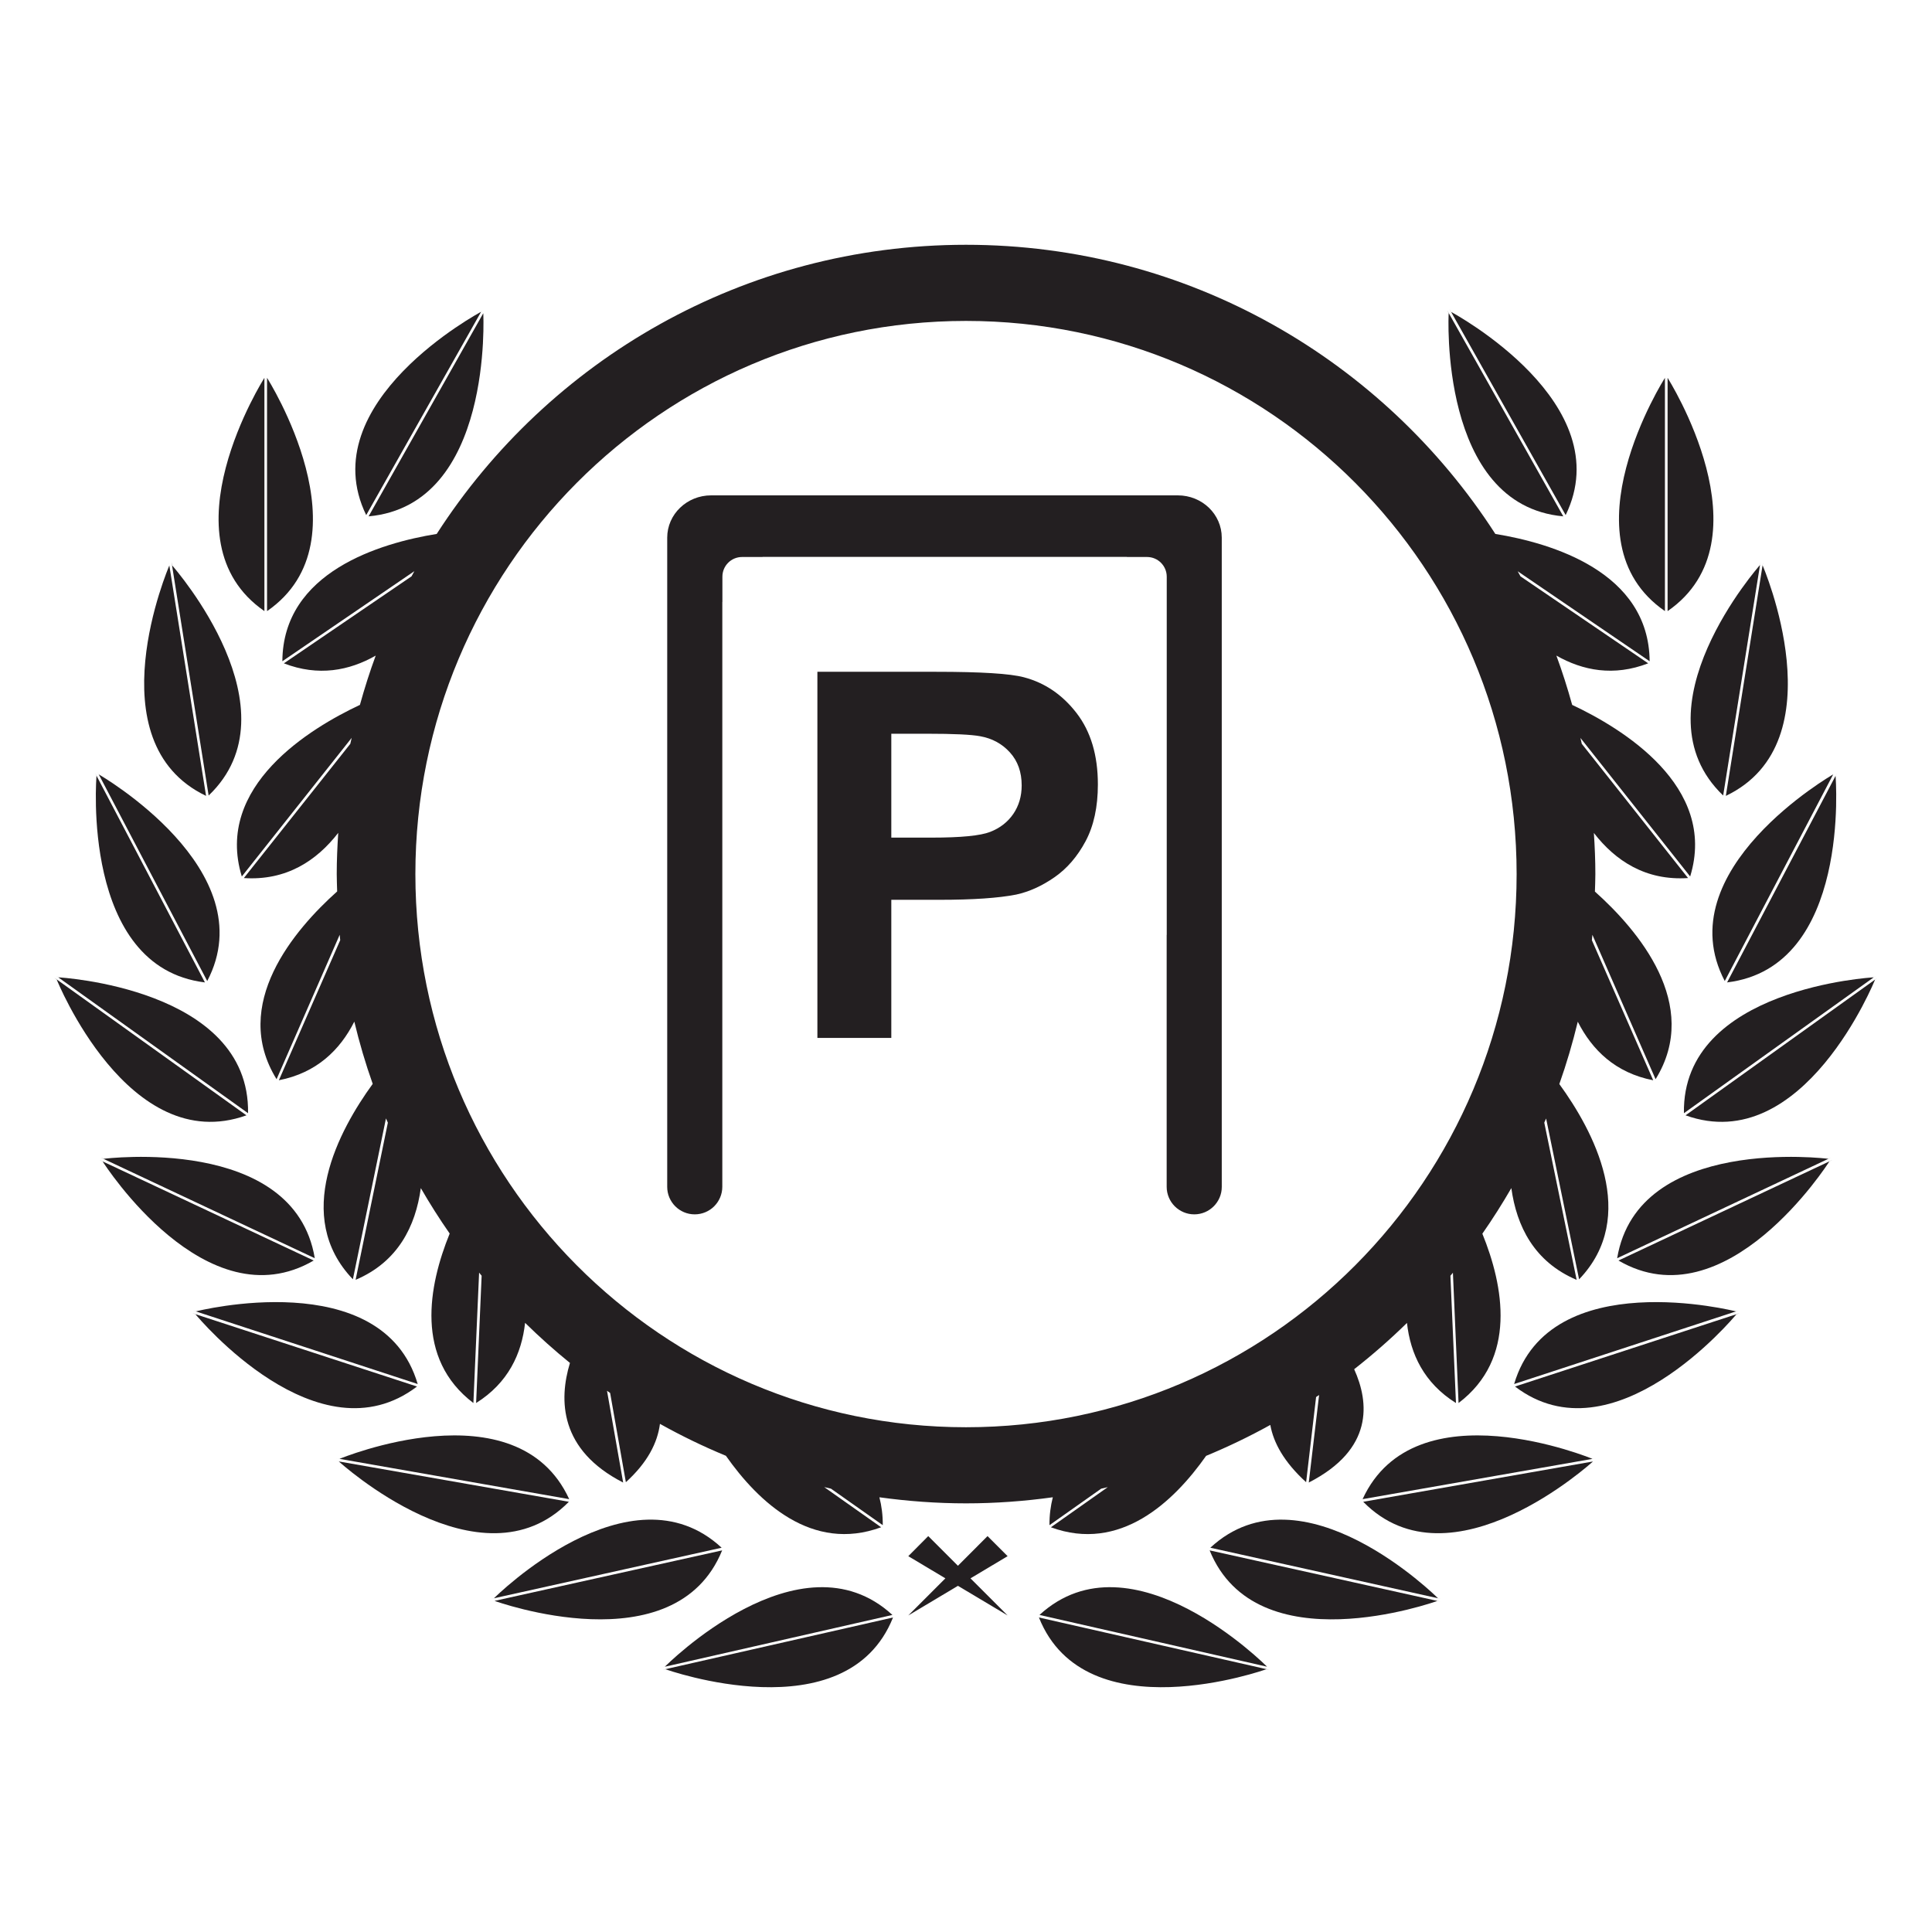
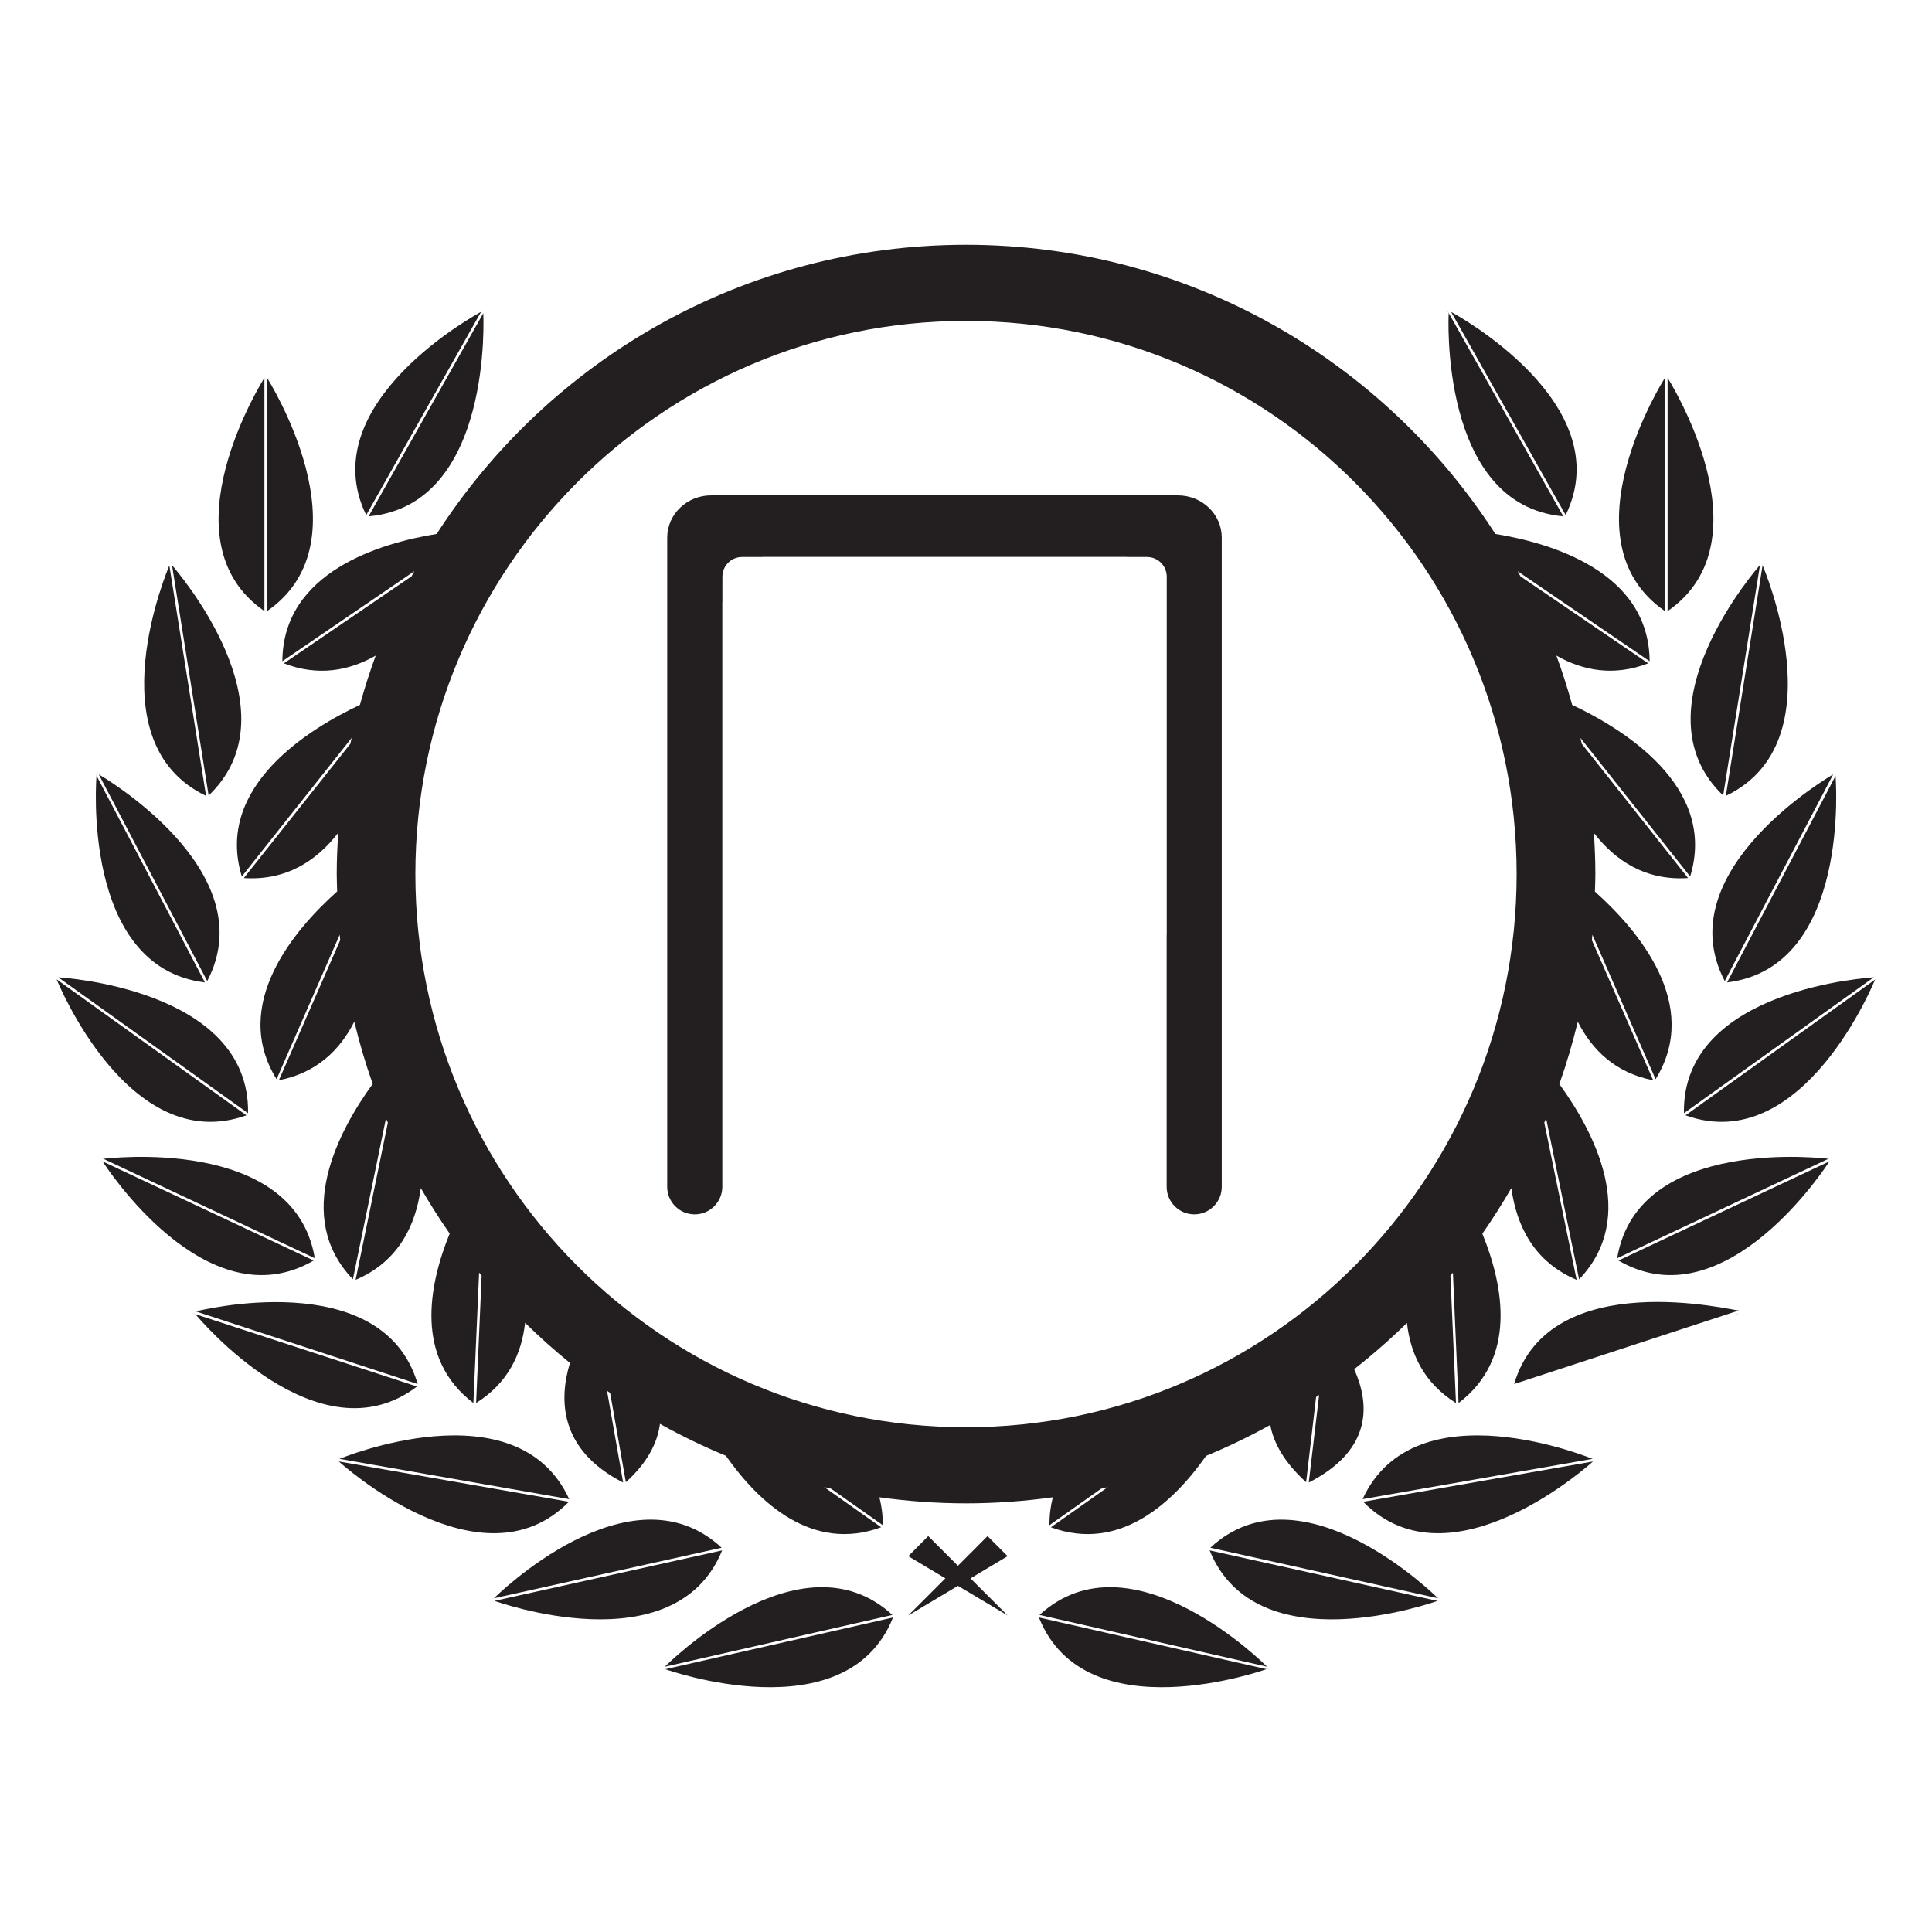
<svg xmlns="http://www.w3.org/2000/svg" version="1.1" x="0px" y="0px" width="100px" height="100px" viewBox="0 0 100 100" enable-background="new 0 0 100 100" xml:space="preserve">
  <g id="Calque_2" display="none">
</g>
  <g id="Calque_1">
    <g>
      <g>
        <path fill="#231F21" d="M13.686,31.631V19.557C13.686,19.557,8.349,27.945,13.686,31.631z" />
        <path fill="#231F21" d="M13.822,19.557v12.075C19.165,27.945,13.822,19.557,13.822,19.557z" />
        <path fill="#231F21" d="M24.981,15.999l-0.082,0.142c0,0-8.781,4.682-5.944,10.521L24.981,15.999z" />
        <path fill="#231F21" d="M19.079,26.726c6.467-0.58,5.935-10.512,5.935-10.512l0.082-0.146L19.079,26.726z" />
        <path fill="#231F21" d="M14.615,34.226l6.832-4.662c-0.05,0.088-0.099,0.178-0.146,0.267l-6.608,4.504     c1.786,0.691,3.385,0.378,4.754-0.401c-0.308,0.833-0.578,1.686-0.818,2.551c-2.539,1.191-7.547,4.197-6.113,8.882l5.686-7.175     c-0.022,0.103-0.049,0.205-0.071,0.309l-5.509,6.947c2.199,0.146,3.768-0.899,4.885-2.34c-0.046,0.706-0.078,1.416-0.078,2.134     c0,0.302,0.015,0.6,0.022,0.898c-2.21,1.978-5.533,5.849-3.136,9.719l3.267-7.475c0.009,0.093,0.017,0.186,0.027,0.279     l-3.175,7.25c1.955-0.38,3.165-1.569,3.905-3.034c0.263,1.097,0.58,2.172,0.952,3.222c-1.748,2.404-4.15,6.854-1.026,10.115     l1.712-8.328c0.031,0.075,0.066,0.147,0.098,0.221l-1.669,8.135c2.199-0.933,3.104-2.784,3.375-4.748     c0.466,0.806,0.963,1.592,1.494,2.352c-1.102,2.711-1.81,6.468,1.227,8.772l0.296-6.749c0.044,0.053,0.088,0.107,0.131,0.16     l-0.286,6.589c1.658-1.039,2.358-2.548,2.535-4.15c0.741,0.728,1.515,1.421,2.322,2.075c-0.58,1.913-0.549,4.502,2.754,6.191     l-0.836-4.75c0.054,0.037,0.107,0.078,0.162,0.115l0.814,4.617c1.132-1.027,1.64-2.052,1.764-3.02     c1.1,0.615,2.239,1.167,3.414,1.653c1.682,2.394,4.455,5.017,8.035,3.699l-2.947-2.079c0.117,0.027,0.233,0.056,0.351,0.082     l2.68,1.889c0.004-0.521-0.06-0.998-0.174-1.443c1.467,0.202,2.964,0.314,4.486,0.314c1.524,0,3.022-0.112,4.49-0.315     c-0.113,0.446-0.178,0.923-0.173,1.444l2.676-1.889c0.115-0.025,0.229-0.053,0.342-0.079l-2.945,2.077     c3.576,1.317,6.351-1.304,8.035-3.697c1.142-0.472,2.25-1.006,3.322-1.6c0.166,0.92,0.706,1.92,1.854,2.964l0.516-4.408     c0.052-0.035,0.104-0.07,0.156-0.105l-0.535,4.531c3.364-1.721,3.131-4.141,2.35-5.866c0.955-0.749,1.868-1.547,2.733-2.396     c0.177,1.6,0.878,3.109,2.536,4.146l-0.287-6.588c0.044-0.051,0.086-0.103,0.129-0.156l0.292,6.744     c3.039-2.303,2.334-6.055,1.232-8.765c0.533-0.763,1.032-1.552,1.5-2.36c0.271,1.966,1.178,3.816,3.38,4.75l-1.675-8.139     c0.03-0.071,0.064-0.141,0.095-0.213l1.707,8.324c3.125-3.257,0.727-7.701-1.023-10.107c0.373-1.051,0.689-2.129,0.955-3.227     c0.741,1.463,1.95,2.651,3.904,3.031l-3.174-7.249c0.01-0.094,0.018-0.188,0.026-0.281l3.271,7.475     c2.392-3.865-0.927-7.733-3.14-9.712c0.009-0.302,0.023-0.603,0.023-0.906c0-0.715-0.03-1.423-0.077-2.127     c1.115,1.438,2.679,2.479,4.875,2.333l-5.5-6.947c-0.023-0.103-0.049-0.204-0.071-0.306l5.68,7.172     c1.438-4.684-3.567-7.689-6.107-8.881c-0.24-0.865-0.51-1.718-0.818-2.552c1.369,0.778,2.968,1.091,4.753,0.4L78.7,29.832     c-0.047-0.088-0.096-0.176-0.144-0.263l6.829,4.657c-0.033-4.629-5.083-6.116-7.987-6.59C71.602,18.636,61.501,12.67,50,12.67     c-11.5,0-21.601,5.965-27.396,14.966C19.7,28.107,14.641,29.594,14.615,34.226z M50,16.611c15.739,0,28.5,12.819,28.5,28.632     c0,15.812-12.761,28.631-28.5,28.631c-15.74,0-28.5-12.82-28.5-28.631C21.5,29.43,34.26,16.611,50,16.611z" />
        <path fill="#231F21" d="M10.666,41.195L8.765,29.27C8.742,29.325,4.832,38.407,10.666,41.195z" />
        <polygon fill="#231F21" points="8.74,29.106 8.765,29.27 8.766,29.267    " />
        <path fill="#231F21" d="M8.904,29.258l1.895,11.918C15.429,36.754,9.093,29.475,8.904,29.258z" />
        <polygon fill="#231F21" points="8.894,29.248 8.904,29.258 8.876,29.088    " />
        <path fill="#231F21" d="M10.607,50.85L4.923,40.011l0.072,0.146C4.996,40.156,4.158,50.068,10.607,50.85z" />
        <path fill="#231F21" d="M5.114,40.084L5.04,39.947l5.686,10.832C13.741,45.031,5.114,40.084,5.114,40.084z" />
        <path fill="#231F21" d="M12.756,57.729L2.81,50.605l0.127,0.101C2.937,50.706,6.644,59.923,12.756,57.729z" />
        <path fill="#231F21" d="M3.019,50.587l-0.132-0.092l9.952,7.124C12.948,51.124,3.019,50.587,3.019,50.587z" />
        <polygon fill="#231F21" points="5.155,60.041 5.31,60.113 5.305,60.106    " />
        <path fill="#231F21" d="M16.237,65.244L5.31,60.113C5.41,60.271,10.68,68.482,16.237,65.244z" />
        <path fill="#231F21" d="M5.369,59.979l-0.154-0.064l11.078,5.21C15.229,58.72,5.369,59.979,5.369,59.979z" />
        <path fill="#231F21" d="M21.584,71.766l-11.471-3.745C10.267,68.206,16.483,75.652,21.584,71.766z" />
        <polygon fill="#231F21" points="9.951,67.968 10.113,68.021 10.106,68.012    " />
        <path fill="#231F21" d="M10.142,67.876l-0.15-0.046l11.628,3.807C19.79,65.417,10.142,67.876,10.142,67.876z" />
        <path fill="#231F21" d="M29.445,77.732l-12.056-2.114l0.15,0.028C17.539,75.646,24.89,82.36,29.445,77.732z" />
        <path fill="#231F21" d="M17.57,75.511l-0.158-0.029l12.05,2.114C26.752,71.693,17.57,75.511,17.57,75.511z" />
        <polygon fill="#231F21" points="25.437,82.897 25.599,82.861 25.598,82.861    " />
        <path fill="#231F21" d="M37.378,80.247l-11.78,2.614C25.644,82.877,34.944,86.244,37.378,80.247z" />
        <polygon fill="#231F21" points="25.564,82.729 25.568,82.726 25.409,82.762    " />
        <path fill="#231F21" d="M25.568,82.726l11.784-2.616C32.615,75.718,25.625,82.668,25.568,82.726z" />
        <path fill="#231F21" d="M34.446,86.4c0,0,9.364,3.356,11.777-2.679l-11.933,2.71L34.446,86.4z" />
        <path fill="#231F21" d="M34.414,86.267l-0.15,0.036l11.927-2.714C41.415,79.2,34.414,86.267,34.414,86.267z" />
        <path fill="#231F21" d="M86.314,19.557v12.075C91.651,27.945,86.314,19.557,86.314,19.557z" />
        <path fill="#231F21" d="M86.177,31.631V19.557C86.177,19.557,80.825,27.945,86.177,31.631z" />
        <path fill="#231F21" d="M75.109,16.146l5.929,10.515C83.845,20.894,75.322,16.26,75.109,16.146z" />
        <polygon fill="#231F21" points="75.1,16.14 75.109,16.146 75.026,15.999    " />
        <path fill="#231F21" d="M80.916,26.726l-6.007-10.658l0.074,0.146C74.982,16.213,74.454,26.146,80.916,26.726z" />
        <path fill="#231F21" d="M89.329,41.195c5.858-2.795,1.904-11.929,1.904-11.929l0.022-0.16L89.329,41.195z" />
        <path fill="#231F21" d="M89.191,41.176l1.932-12.088l-0.028,0.159C91.095,29.248,84.5,36.687,89.191,41.176z" />
        <path fill="#231F21" d="M95.008,40.159L89.393,50.85C95.828,50.069,95.011,40.201,95.008,40.159z" />
        <polygon fill="#231F21" points="95.085,40.011 95.008,40.156 95.008,40.159    " />
        <path fill="#231F21" d="M89.273,50.778l5.684-10.832l-0.072,0.137C94.885,40.084,86.255,45.031,89.273,50.778z" />
        <path fill="#231F21" d="M87.243,57.729c6.103,2.194,9.81-7.023,9.81-7.023l0.137-0.101L87.243,57.729z" />
        <path fill="#231F21" d="M87.16,57.619l9.953-7.124l-0.131,0.092C96.981,50.587,87.042,51.124,87.16,57.619z" />
        <path fill="#231F21" d="M94.69,60.112l-10.919,5.132C89.336,68.492,94.621,60.222,94.69,60.112z" />
        <polygon fill="#231F21" points="94.694,60.106 94.69,60.112 94.839,60.041    " />
        <path fill="#231F21" d="M83.704,65.125l11.072-5.21l-0.145,0.064C94.63,59.979,84.77,58.72,83.704,65.125z" />
        <polygon fill="#231F21" points="89.889,68.012 89.88,68.023 90.049,67.968    " />
-         <path fill="#231F21" d="M89.88,68.023l-11.464,3.743C83.501,75.64,89.689,68.252,89.88,68.023z" />
-         <path fill="#231F21" d="M78.371,71.637l11.631-3.807l-0.154,0.046C89.848,67.876,80.211,65.417,78.371,71.637z" />
+         <path fill="#231F21" d="M78.371,71.637l11.631-3.807C89.848,67.876,80.211,65.417,78.371,71.637z" />
        <polygon fill="#231F21" points="82.451,75.646 82.451,75.646 82.61,75.618    " />
        <path fill="#231F21" d="M82.451,75.646L70.56,77.732C75.107,82.358,82.443,75.653,82.451,75.646z" />
        <path fill="#231F21" d="M70.527,77.596l12.061-2.114l-0.16,0.029C82.428,75.511,73.241,71.693,70.527,77.596z" />
        <polygon fill="#231F21" points="74.408,82.861 74.4,82.863 74.554,82.897    " />
        <path fill="#231F21" d="M74.4,82.863l-11.79-2.616C65.031,86.205,74.236,82.922,74.4,82.863z" />
        <polygon fill="#231F21" points="74.435,82.729 74.59,82.762 74.432,82.726    " />
        <path fill="#231F21" d="M62.647,80.11l11.784,2.616C74.379,82.673,67.384,75.718,62.647,80.11z" />
        <path fill="#231F21" d="M65.544,86.4l0.165,0.031l-11.934-2.71C56.18,89.756,65.544,86.4,65.544,86.4z" />
        <path fill="#231F21" d="M53.804,83.589l11.932,2.714l-0.155-0.036C65.581,86.267,58.585,79.2,53.804,83.589z" />
        <polygon fill="#231F21" points="51.115,79.508 49.582,81.044 48.046,79.508 47.013,80.547 48.933,81.694 47.013,83.616      49.583,82.082 52.154,83.616 50.232,81.695 52.154,80.547    " />
      </g>
      <g>
        <path fill="#231F21" d="M60.964,25.64h-2.65h-1.209h-16.44h-1.21h-2.647c-1.254,0-2.273,0.979-2.273,2.188v4.581v4.179v9.252     v2.571v3.05v8.534v1.434c0,0.787,0.638,1.426,1.426,1.426s1.426-0.639,1.426-1.426v-1.434V48.411V31.158h0.004v-1.307     c0-0.566,0.455-1.021,1.019-1.021h1.059v-0.007h18.859v0.007h1.042c0.562,0,1.02,0.456,1.02,1.021v18.523     c0,0.013-0.004,0.024-0.004,0.037v10.27v1.314v1.434c0,0.787,0.639,1.426,1.426,1.426c0.787,0,1.426-0.639,1.426-1.426v-1.434     V48.411V27.828C63.238,26.618,62.222,25.64,60.964,25.64z" />
-         <path fill="#231F21" d="M52.998,35.056c-0.707-0.19-2.223-0.284-4.55-0.284h-6.14v18.95h3.826v-7.148h2.496     c1.732,0,3.055-0.091,3.968-0.271c0.672-0.146,1.333-0.445,1.984-0.898c0.65-0.451,1.187-1.075,1.61-1.868     c0.422-0.793,0.634-1.771,0.634-2.934c0-1.508-0.367-2.738-1.1-3.69S54.083,35.341,52.998,35.056z M52.45,42.127     c-0.291,0.422-0.688,0.733-1.197,0.931c-0.508,0.199-1.516,0.297-3.024,0.297h-2.095v-5.377h1.849     c1.379,0,2.296,0.043,2.754,0.13c0.621,0.112,1.134,0.392,1.538,0.839c0.406,0.448,0.607,1.017,0.607,1.707     C52.882,41.214,52.736,41.705,52.45,42.127z" />
      </g>
    </g>
    <g id="Favoris_xA0_-_Gris">
	</g>
  </g>
</svg>